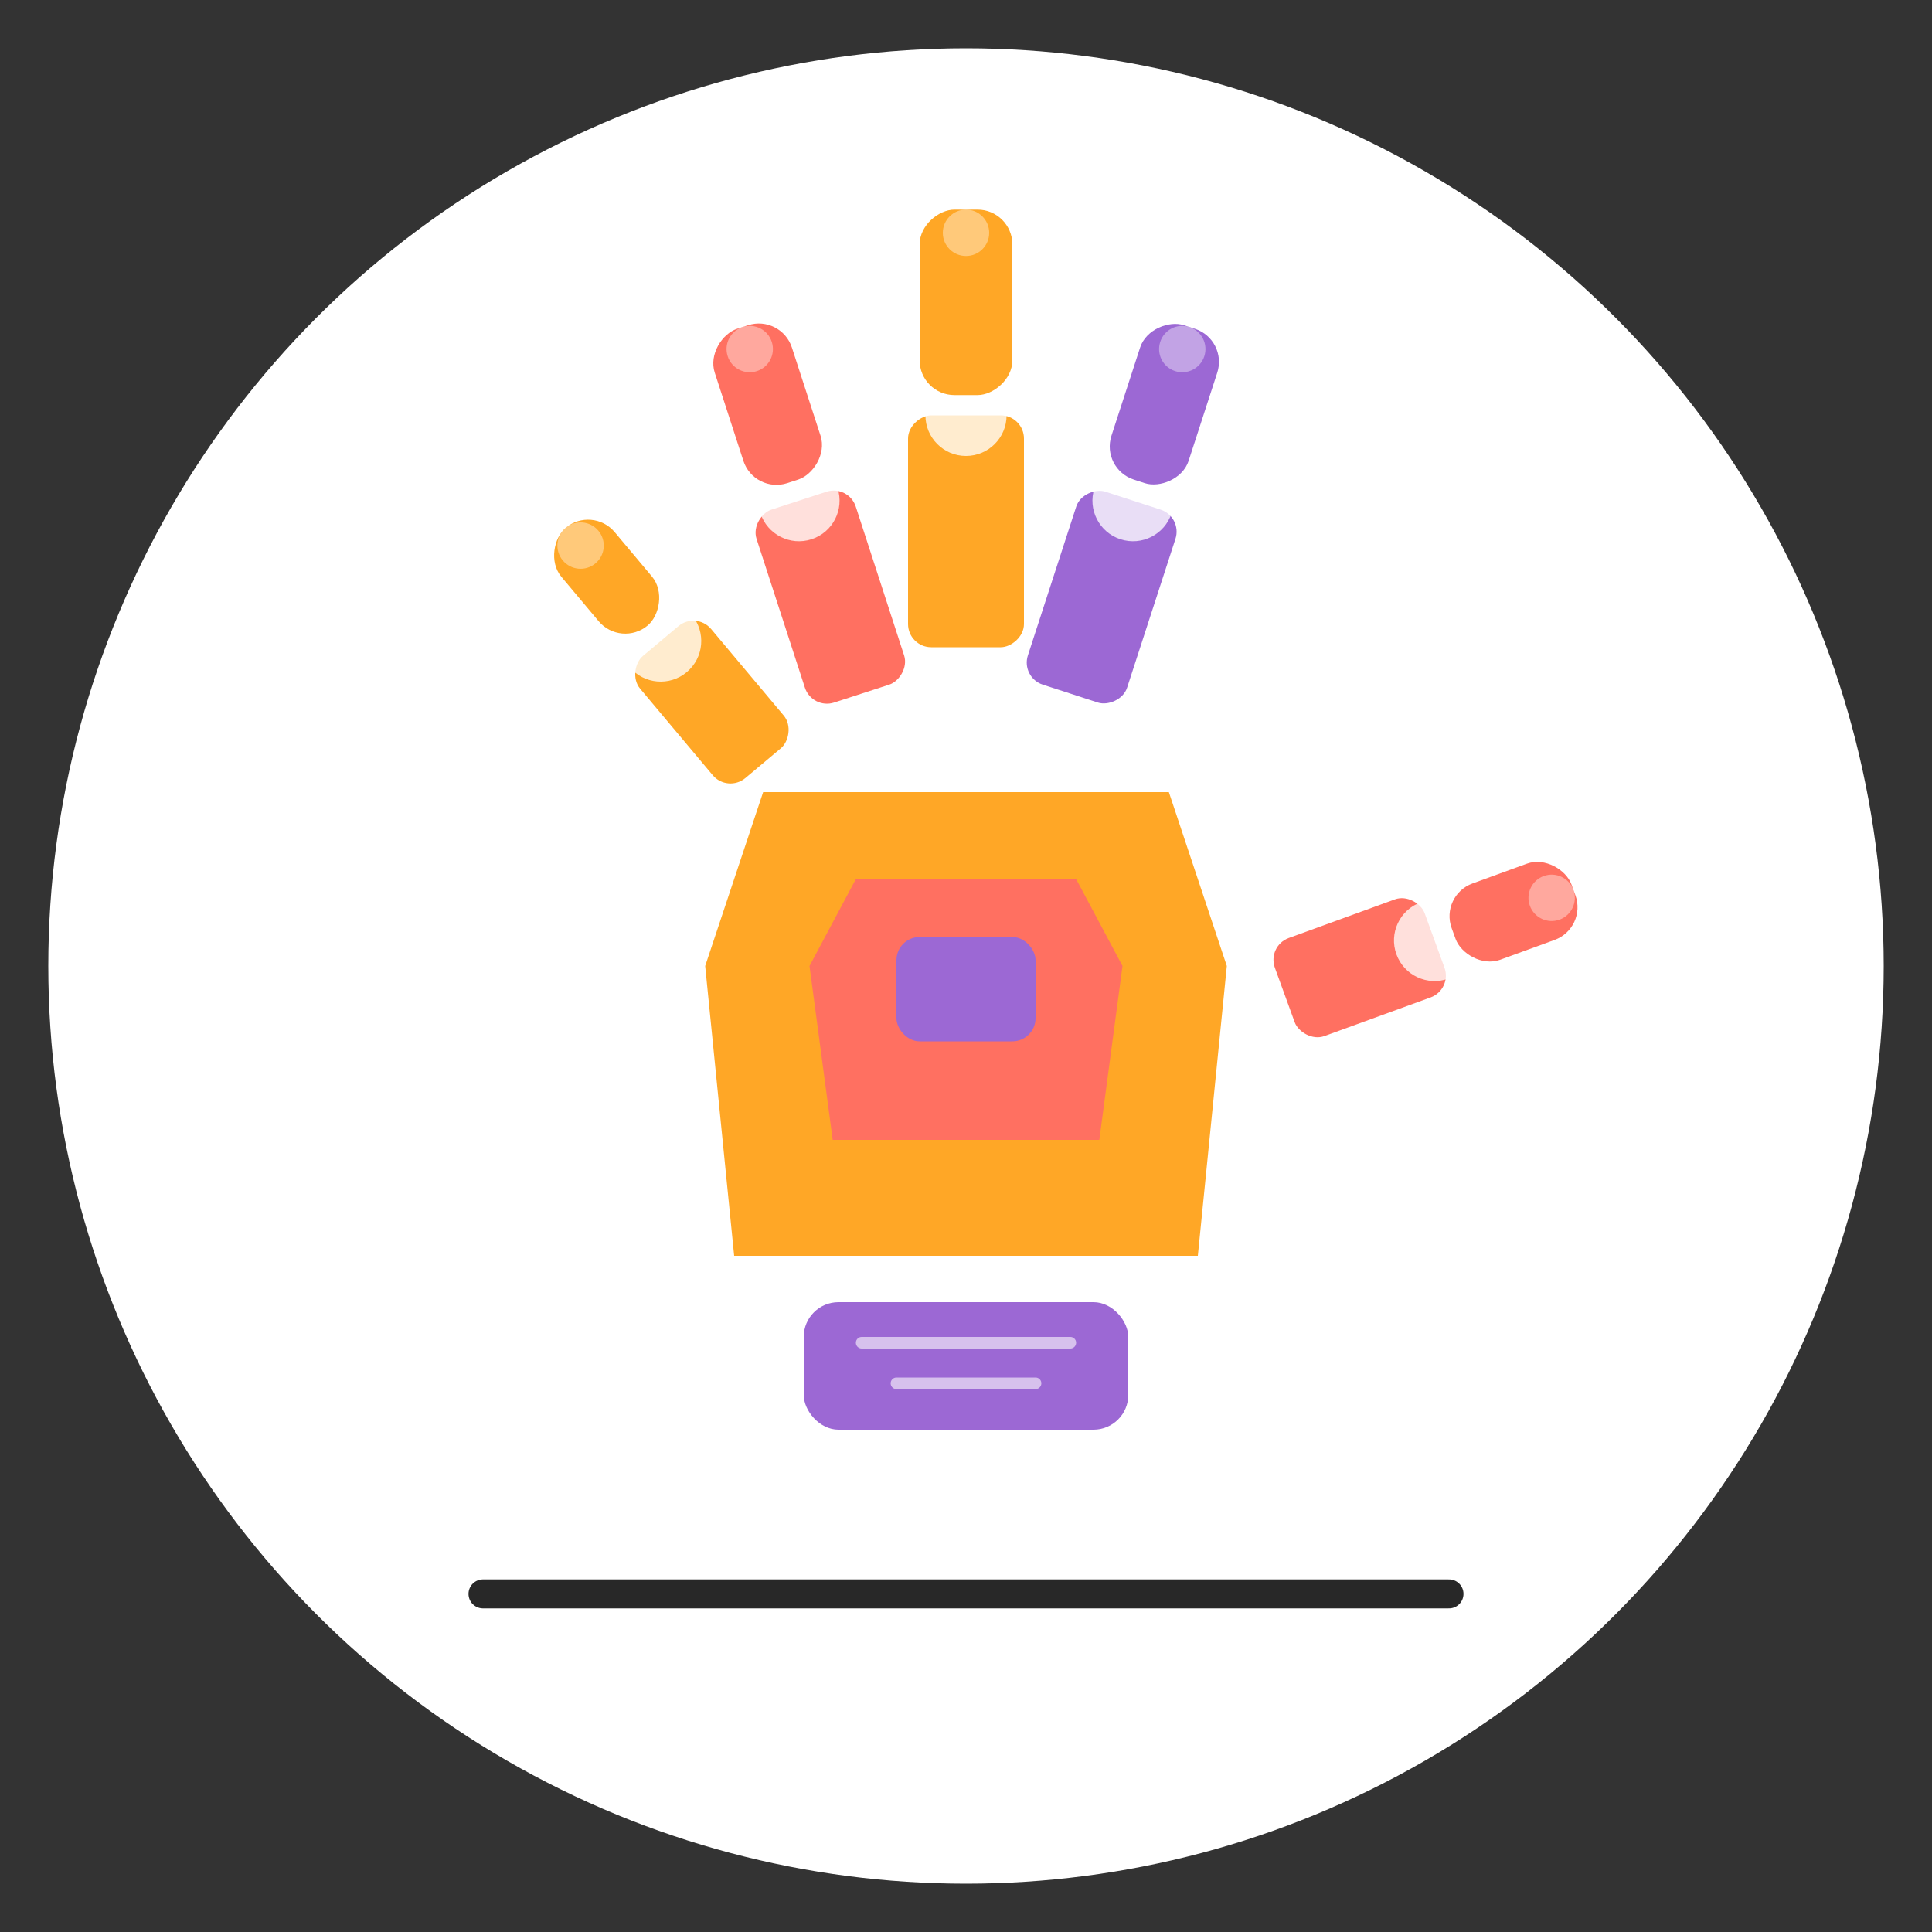
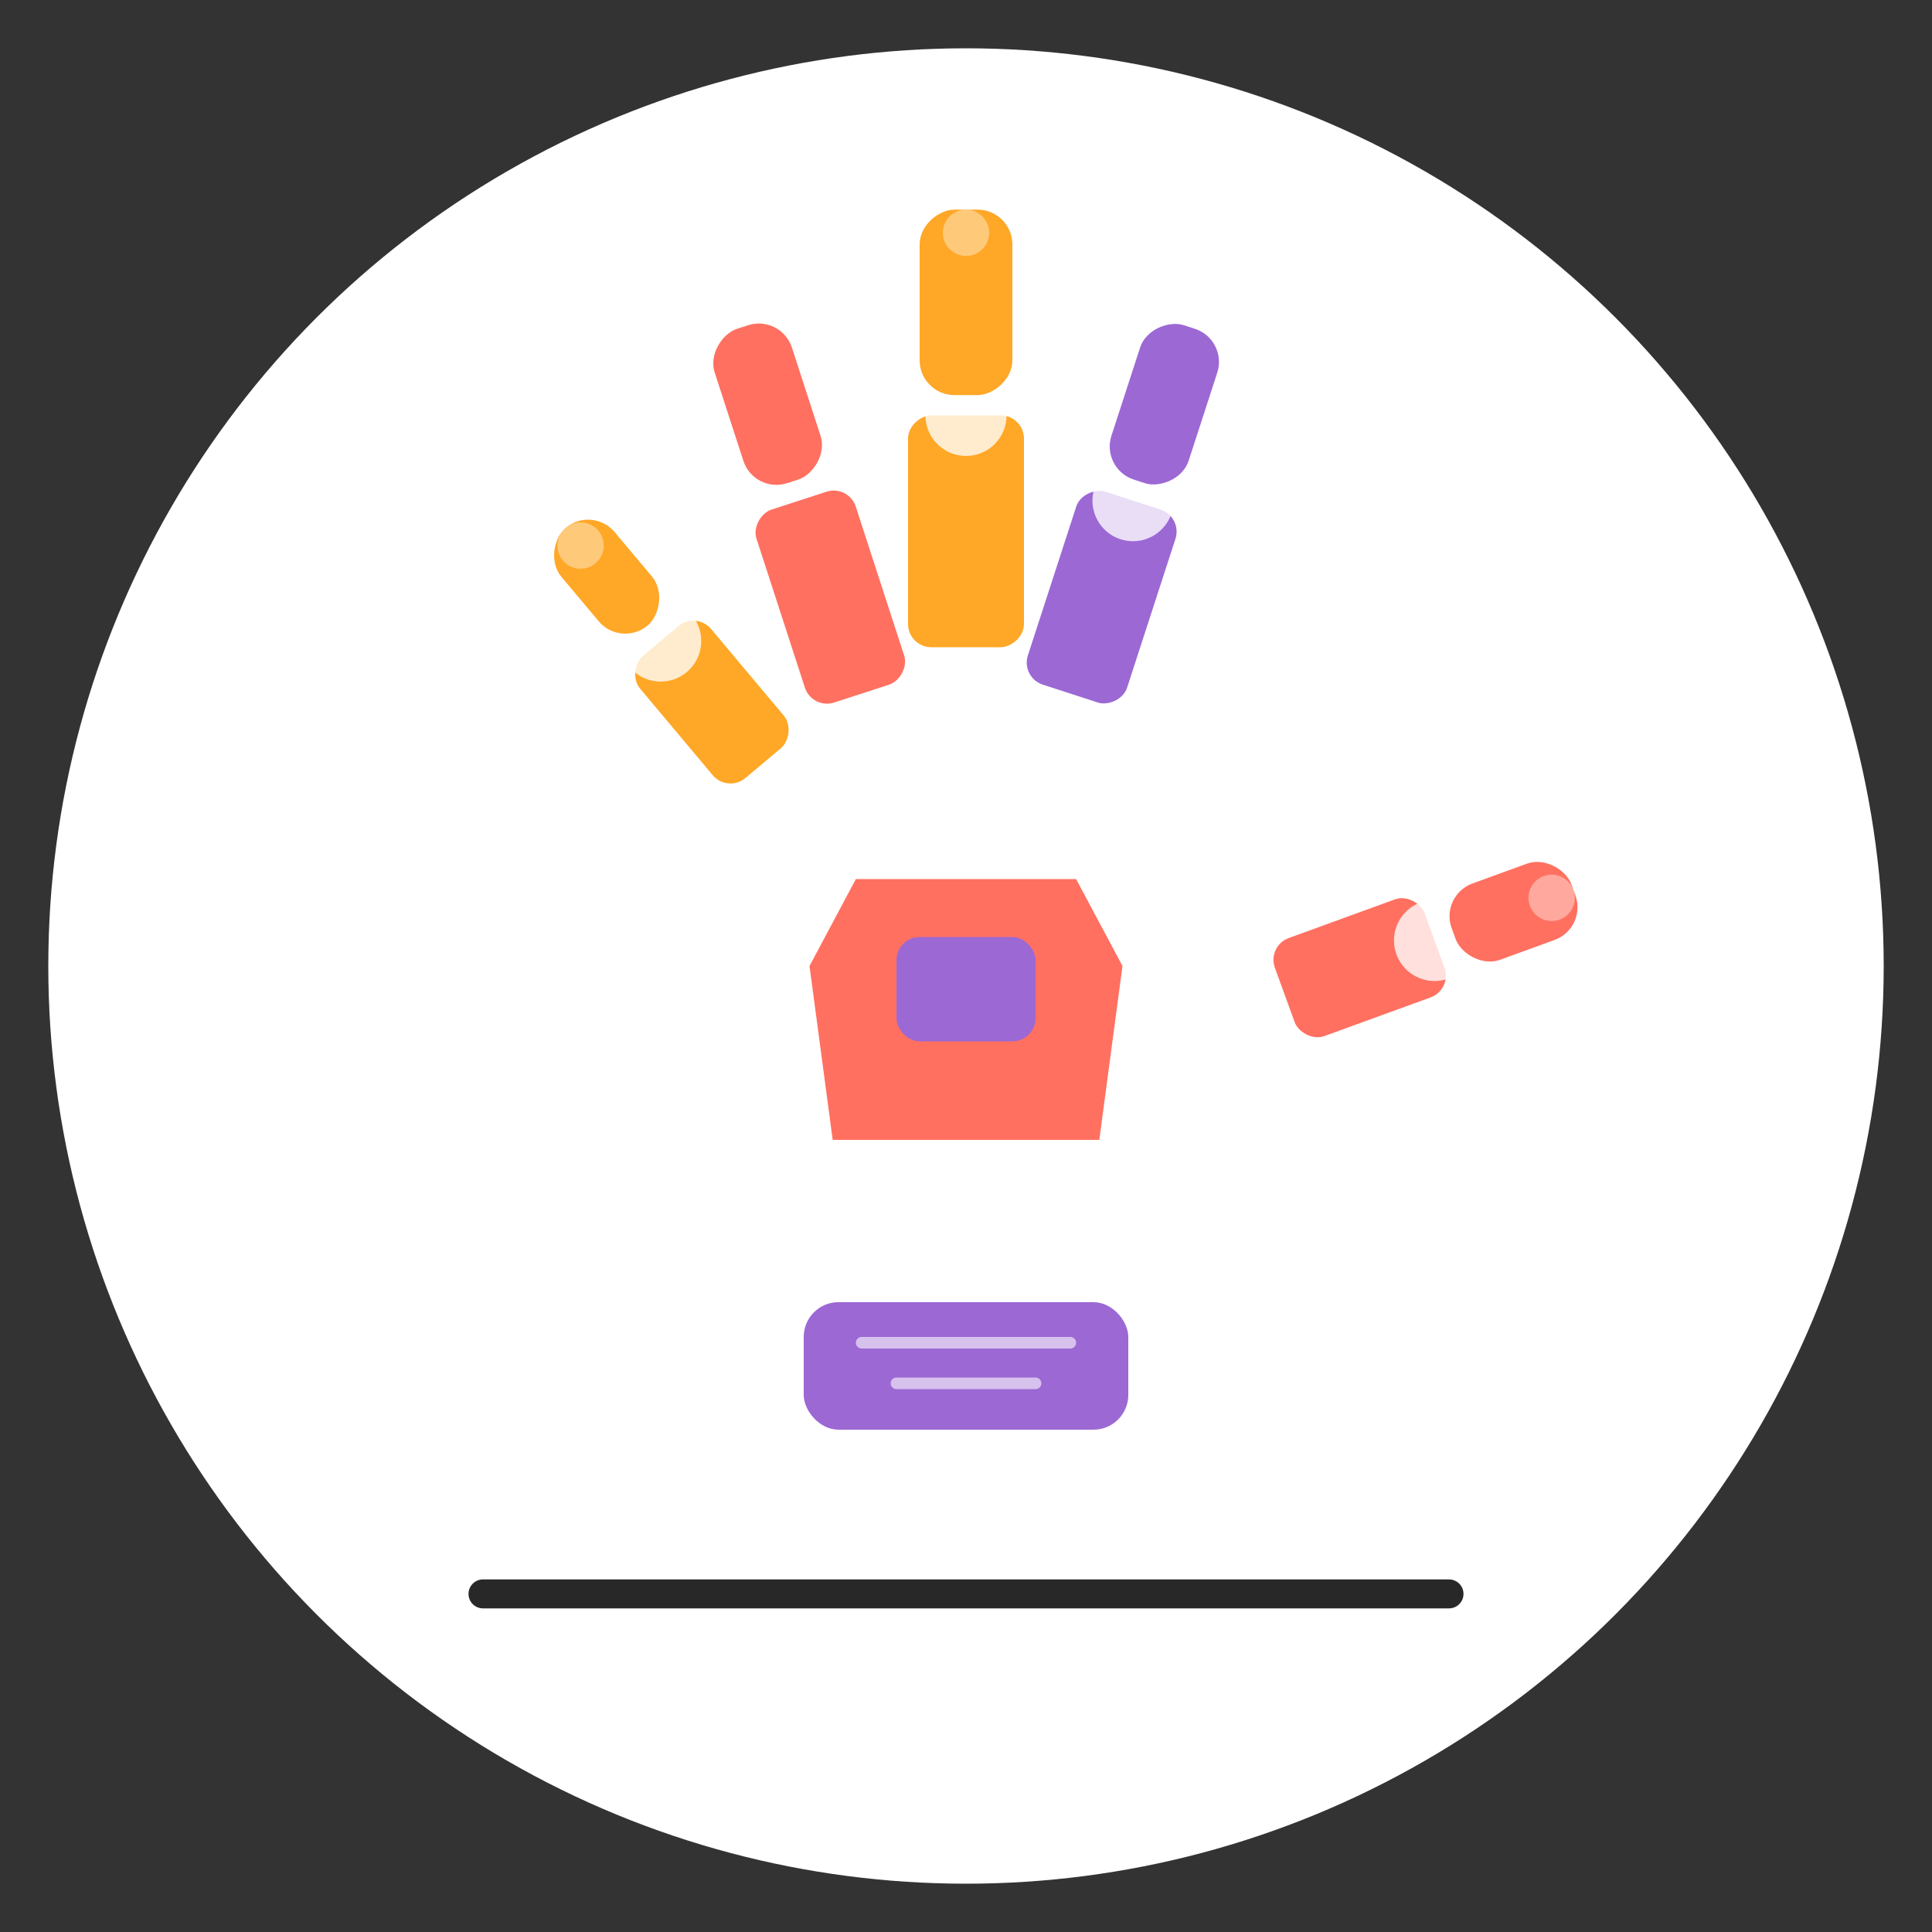
<svg xmlns="http://www.w3.org/2000/svg" viewBox="0 0 400 400" width="400" height="400">
  <rect x="0" y="0" width="400" height="400" fill="#333333" stroke="none" />
  <defs>
    <style>
      .amber { fill: #FFA726; }
      .coral { fill: #FF7061; }
      .violet { fill: #9C68D4; }
      .joint { fill: rgba(255, 255, 255, 0.78); }
      .glow { fill: rgba(255, 255, 255, 0.39); }
      .wrist-line { stroke: rgba(255, 255, 255, 0.59); stroke-width: 2.4; stroke-linecap: round; }
      .signature { stroke: #282828; stroke-width: 6; stroke-linecap: round; }
    </style>
  </defs>
  <circle cx="200" cy="200" r="190" fill="white" />
-   <polygon class="amber" points="158,164 242,164 254,200 248,260 152,260 146,200" />
  <polygon class="coral" points="177.2,182 222.8,182 232.4,200 227.6,236 172.4,236 167.6,200" />
  <rect class="violet" x="185.6" y="194" width="28.8" height="21.6" rx="4.8" />
  <g transform="translate(200, 134) rotate(-90)">
    <rect class="amber" x="0" y="-12" width="48" height="24" rx="4.8" />
    <ellipse class="joint" cx="48" cy="0" rx="8.4" ry="8.4" />
    <rect class="amber" x="52.2" y="-9.6" width="38.4" height="19.2" rx="7.2" />
    <ellipse class="glow" cx="85.8" cy="0" rx="4.8" ry="4.8" />
  </g>
  <g transform="translate(178.4, 143.6) rotate(-108)">
    <rect class="coral" x="0" y="-10.8" width="42" height="21.6" rx="4.8" />
-     <ellipse class="joint" cx="42" cy="0" rx="8.4" ry="8.4" />
    <rect class="coral" x="46.2" y="-8.4" width="33.6" height="16.8" rx="7.2" />
-     <ellipse class="glow" cx="75" cy="0" rx="4.8" ry="4.8" />
  </g>
  <g transform="translate(221.6, 143.6) rotate(-72)">
    <rect class="violet" x="0" y="-10.8" width="42" height="21.6" rx="4.8" />
    <ellipse class="joint" cx="42" cy="0" rx="8.4" ry="8.4" />
    <rect class="violet" x="46.2" y="-8.4" width="33.6" height="16.8" rx="7.2" />
-     <ellipse class="glow" cx="75" cy="0" rx="4.8" ry="4.8" />
  </g>
  <g transform="translate(158, 158) rotate(-130)">
    <rect class="amber" x="0" y="-9.6" width="33" height="19.2" rx="4.8" />
    <ellipse class="joint" cx="33" cy="0" rx="8.4" ry="8.4" />
    <rect class="amber" x="37.2" y="-7.2" width="26.4" height="14.4" rx="7.2" />
    <ellipse class="glow" cx="58.8" cy="0" rx="4.8" ry="4.8" />
  </g>
  <g transform="translate(266, 206) rotate(-20)">
    <rect class="coral" x="0" y="-10.8" width="33" height="21.6" rx="4.8" />
    <ellipse class="joint" cx="33" cy="0" rx="8.4" ry="8.4" />
    <rect class="coral" x="37.2" y="-8.4" width="26.4" height="16.8" rx="7.2" />
    <ellipse class="glow" cx="58.8" cy="0" rx="4.8" ry="4.8" />
  </g>
  <rect class="violet" x="166.4" y="269.6" width="67.2" height="26.4" rx="7.2" />
  <line class="wrist-line" x1="178.4" y1="278" x2="221.6" y2="278" />
  <line class="wrist-line" x1="185.6" y1="286.4" x2="214.4" y2="286.4" />
  <line class="signature" x1="100" y1="330" x2="300" y2="330" />
</svg>